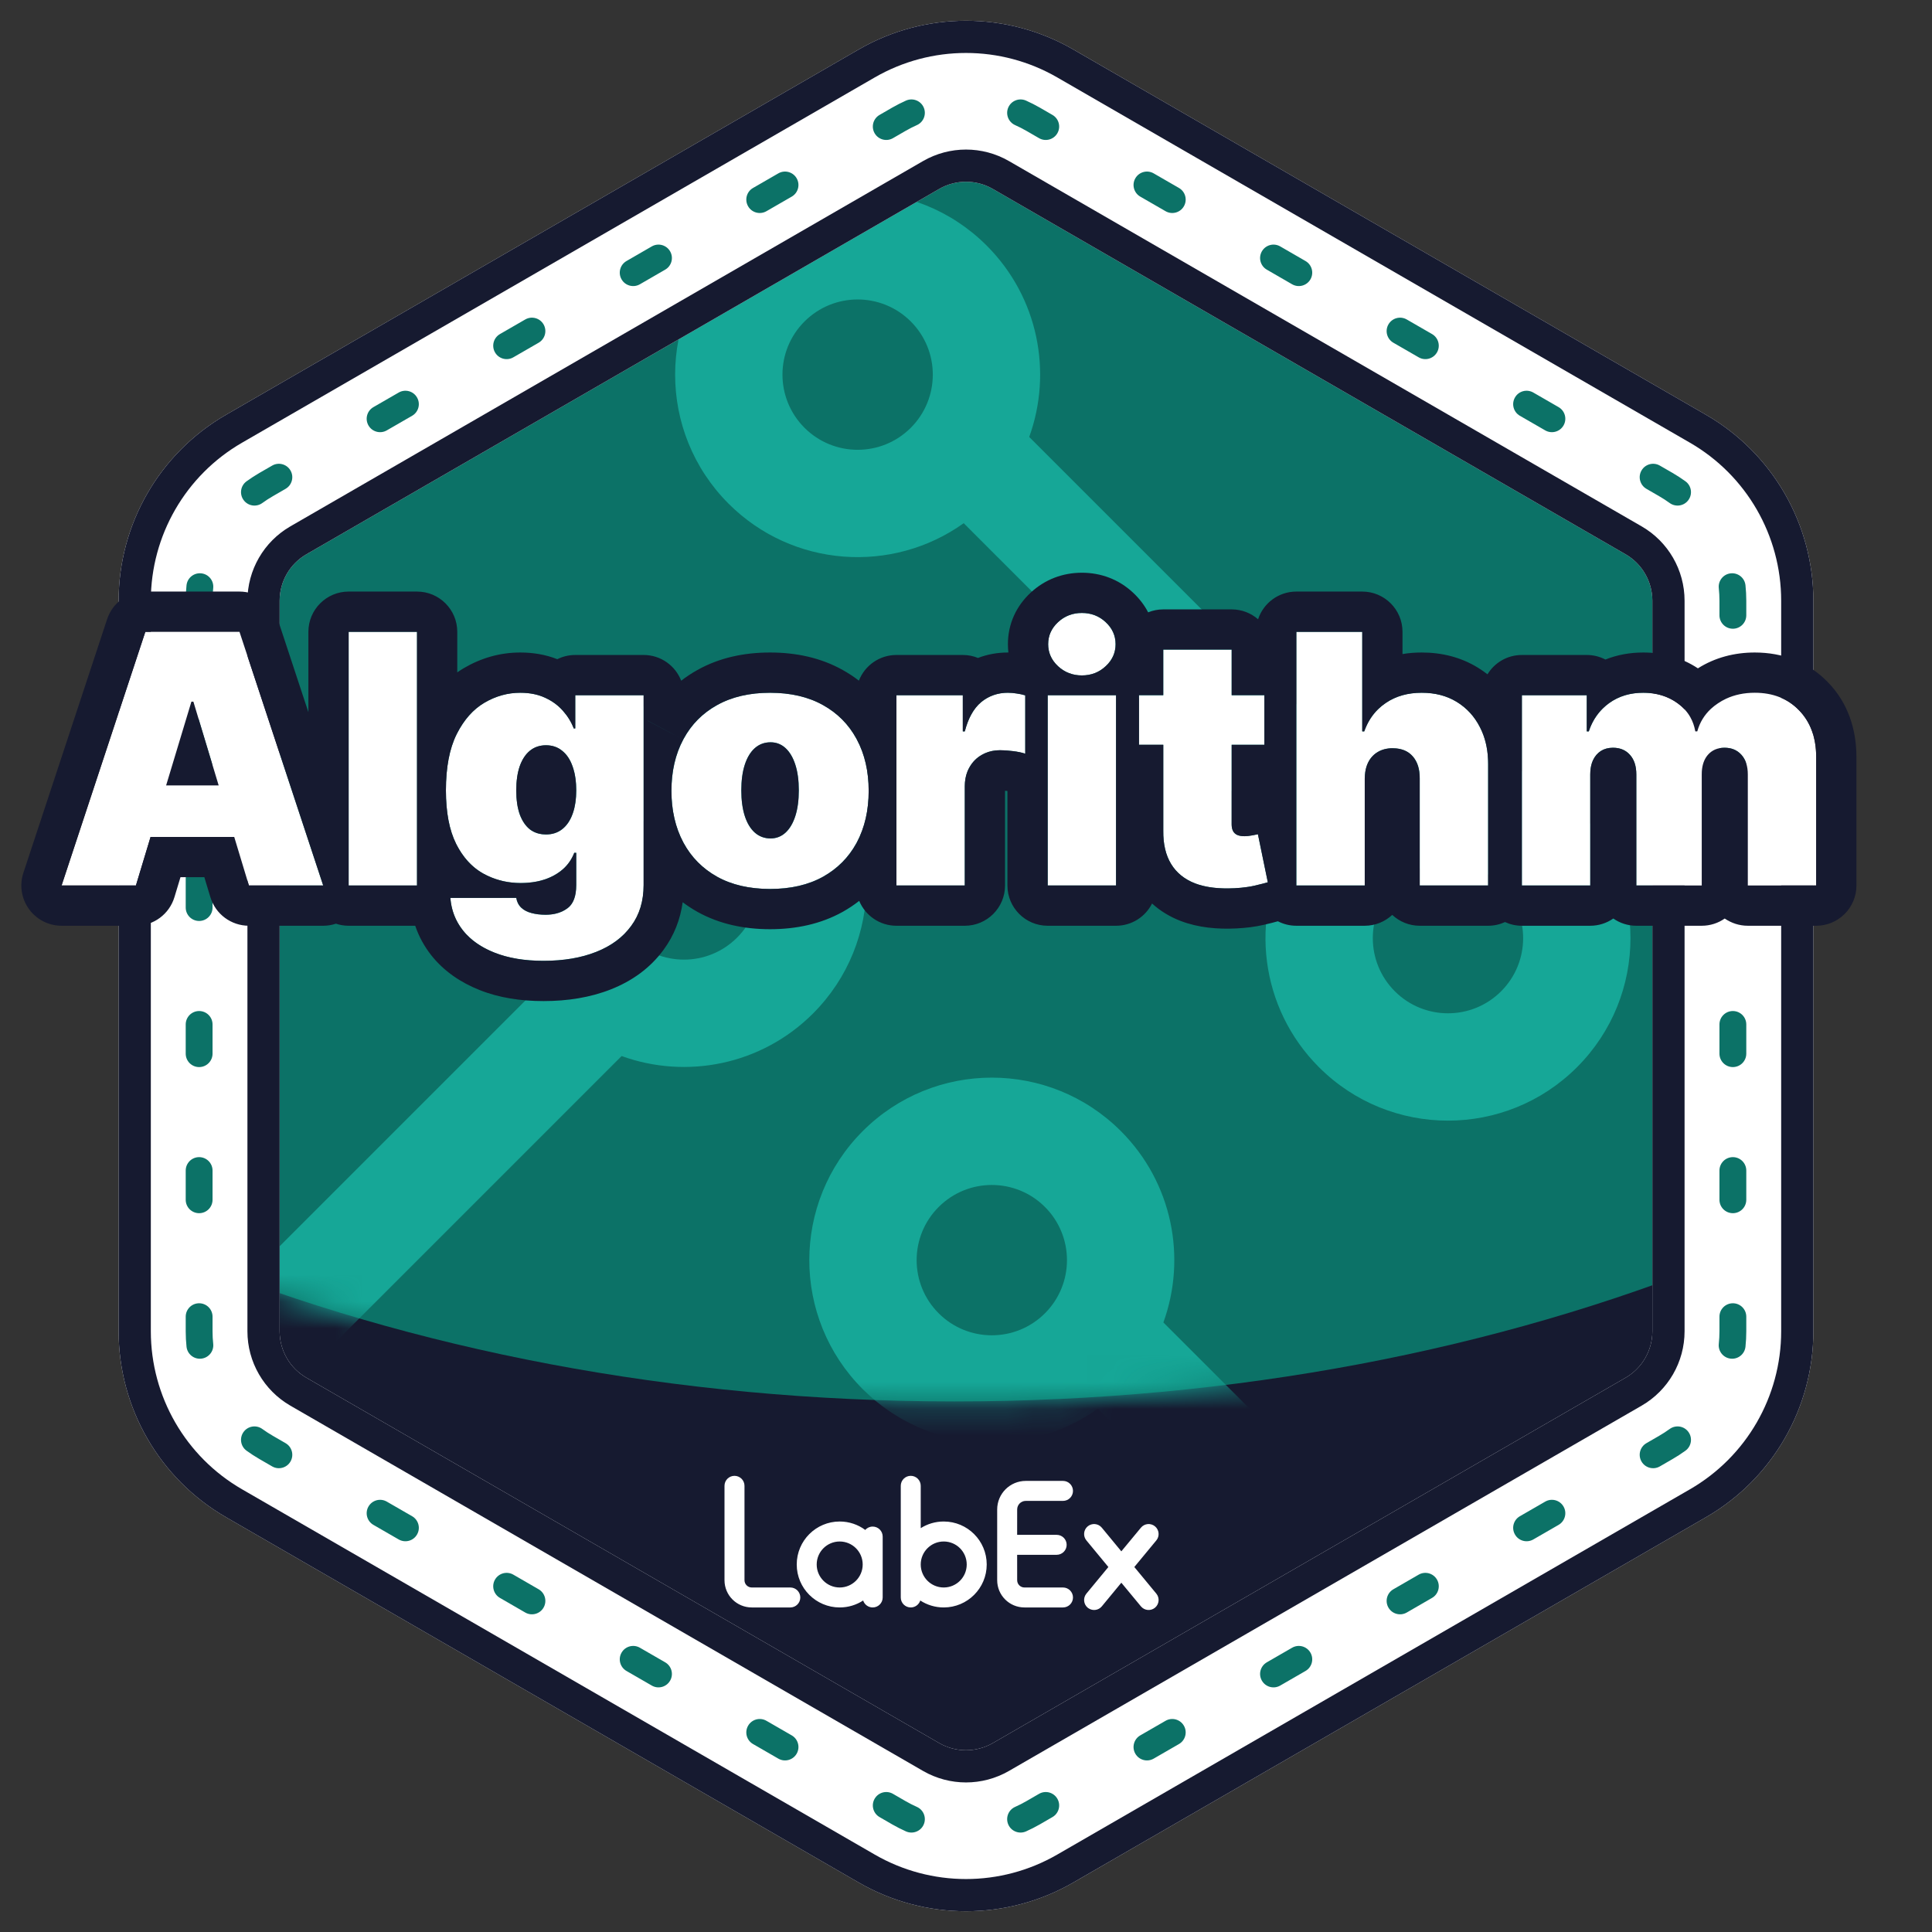
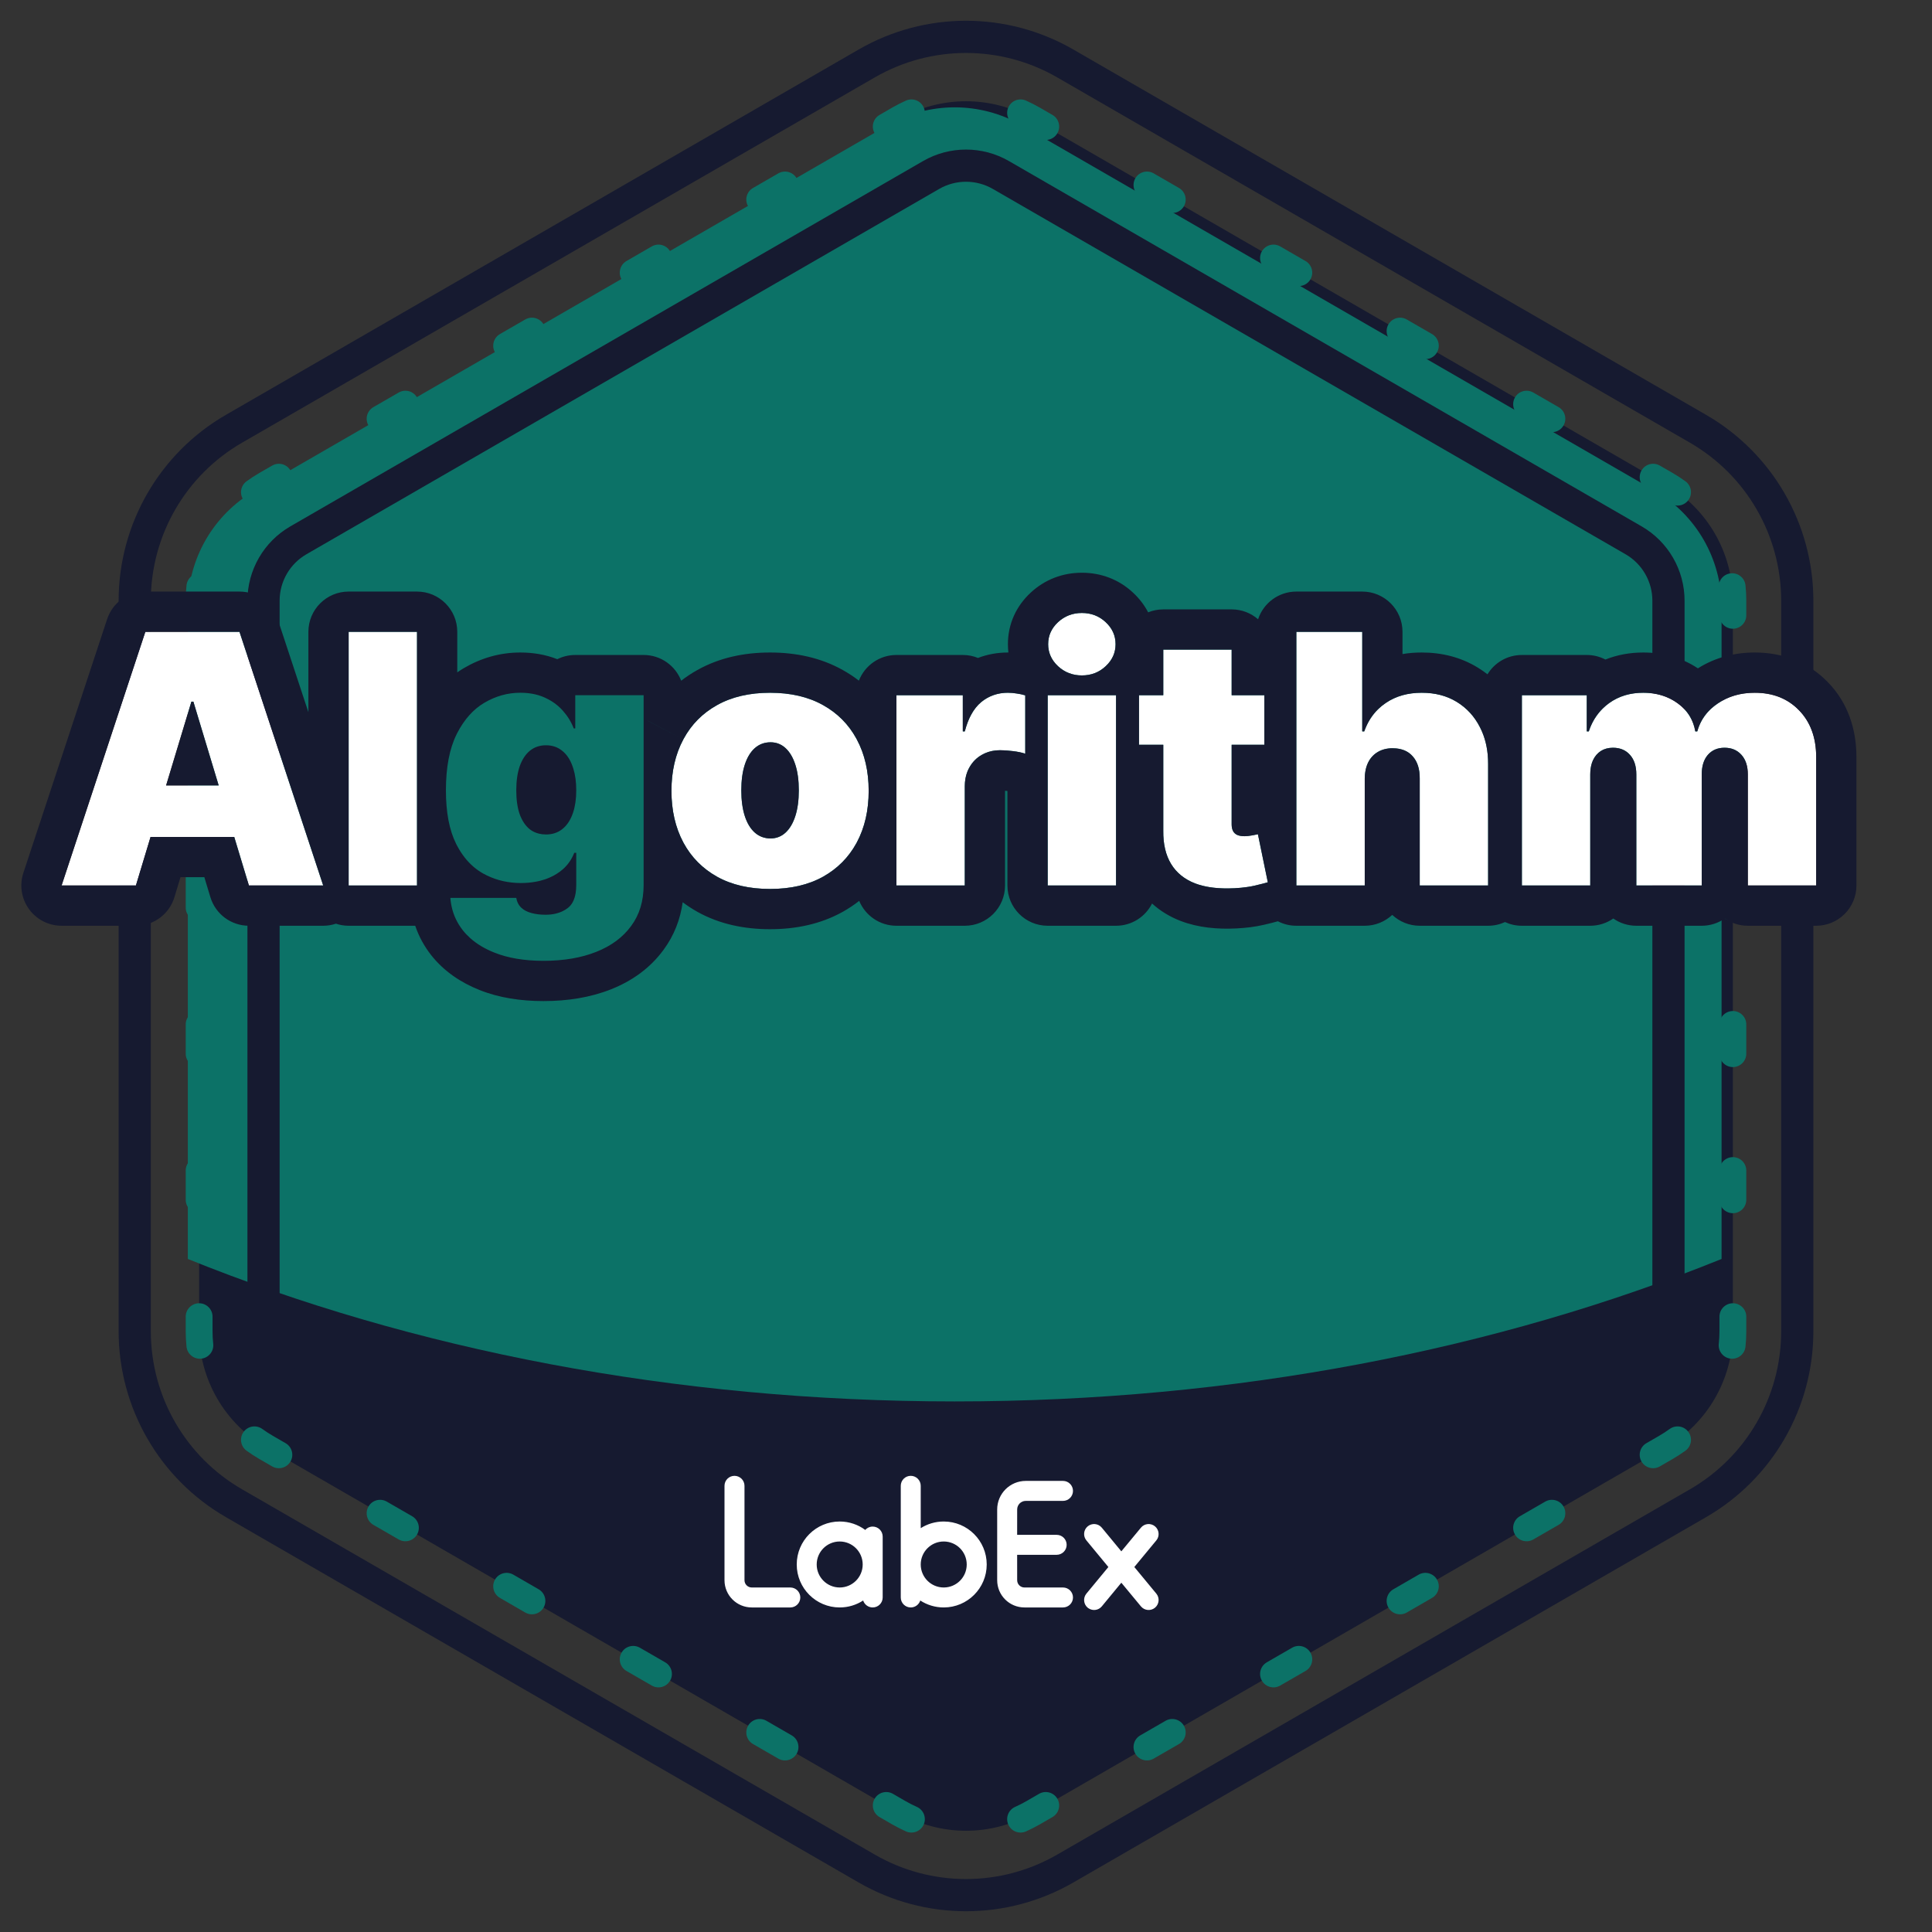
<svg xmlns="http://www.w3.org/2000/svg" width="72" height="72" viewBox="0 0 72 72" fill="none">
  <rect x="0" y="0" width="72" height="72" fill="#333333" stroke="none" />
  <path d="M33.5 4.443C35.047 3.55 36.953 3.55 38.5 4.443L62.079 18.057C63.626 18.95 64.579 20.6 64.579 22.387V49.613C64.579 51.4 63.626 53.05 62.079 53.943L38.5 67.557C36.953 68.45 35.047 68.45 33.5 67.557L9.921 53.943C8.374 53.05 7.421 51.4 7.421 49.613V22.387C7.421 20.6 8.374 18.95 9.921 18.057L33.5 4.443Z" fill="#161A30" />
  <path fill-rule="evenodd" clip-rule="evenodd" d="M7 46.918V22.613C7 20.827 7.953 19.176 9.5 18.283L33.079 4.67C34.626 3.777 36.532 3.777 38.079 4.67L61.658 18.283C63.205 19.176 64.158 20.827 64.158 22.613V46.918C55.829 50.286 46.045 52.227 35.579 52.227C25.112 52.227 15.329 50.286 7 46.918Z" fill="#0C7267" />
  <mask id="mask0_5222_45541" style="mask-type:alpha" maskUnits="userSpaceOnUse" x="7" y="4" width="58" height="49">
    <path fill-rule="evenodd" clip-rule="evenodd" d="M7 46.918V22.613C7 20.827 7.953 19.176 9.5 18.283L33.079 4.67C34.626 3.777 36.532 3.777 38.079 4.67L61.658 18.283C63.205 19.176 64.158 20.827 64.158 22.613V46.918C55.829 50.286 46.045 52.227 35.579 52.227C25.112 52.227 15.329 50.286 7 46.918Z" fill="#FF8642" />
  </mask>
  <g mask="url(#mask0_5222_45541)">
-     <path fill-rule="evenodd" clip-rule="evenodd" d="M35.914 19.498C33.257 21.399 29.539 21.157 27.152 18.771C24.496 16.115 24.496 11.809 27.152 9.152C29.809 6.496 34.115 6.496 36.771 9.152C38.699 11.081 39.228 13.879 38.356 16.284L50.939 28.867C53.483 27.605 56.652 28.034 58.771 30.152C61.427 32.809 61.427 37.115 58.771 39.771C56.115 42.427 51.809 42.427 49.153 39.771C46.944 37.562 46.572 34.213 48.036 31.62L35.914 19.498ZM29.981 15.942C31.075 17.036 32.849 17.036 33.943 15.942C35.036 14.848 35.036 13.075 33.943 11.981C32.849 10.887 31.075 10.887 29.981 11.981C28.887 13.075 28.887 14.848 29.981 15.942ZM9.047 53.476L23.166 39.356C25.571 40.227 28.369 39.699 30.298 37.771C32.954 35.115 32.954 30.808 30.298 28.152C27.642 25.496 23.335 25.496 20.679 28.152C18.293 30.539 18.051 34.257 19.952 36.914L6.218 50.647L9.047 53.476ZM23.508 30.981C22.414 32.075 22.414 33.849 23.508 34.942C24.602 36.036 26.375 36.036 27.469 34.942C28.563 33.849 28.563 32.075 27.469 30.981C26.375 29.887 24.602 29.887 23.508 30.981ZM32.153 51.771C34.539 54.157 38.257 54.4 40.914 52.498L46.866 58.45L49.694 55.622L43.356 49.284C44.228 46.879 43.699 44.081 41.771 42.152C39.115 39.496 34.809 39.496 32.153 42.152C29.496 44.809 29.496 49.115 32.153 51.771ZM38.943 48.942C37.849 50.036 36.075 50.036 34.981 48.942C33.887 47.849 33.887 46.075 34.981 44.981C36.075 43.887 37.849 43.887 38.943 44.981C40.036 46.075 40.036 47.849 38.943 48.942ZM55.943 36.942C54.849 38.036 53.075 38.036 51.981 36.942C50.887 35.849 50.887 34.075 51.981 32.981C53.075 31.887 54.849 31.887 55.943 32.981C57.036 34.075 57.036 35.849 55.943 36.942Z" fill="#16A797" />
-   </g>
-   <path fill-rule="evenodd" clip-rule="evenodd" d="M32 1.845C34.475 0.416 37.525 0.416 40 1.845L63.579 15.459C66.054 16.888 67.579 19.529 67.579 22.387V49.613C67.579 52.471 66.054 55.112 63.579 56.541L40 70.155C37.525 71.584 34.475 71.584 32 70.155L8.421 56.541C5.946 55.112 4.421 52.471 4.421 49.613V22.387C4.421 19.529 5.946 16.888 8.421 15.459L32 1.845ZM37 7.041C36.381 6.684 35.619 6.684 35 7.041L11.421 20.655C10.802 21.012 10.421 21.672 10.421 22.387V49.613C10.421 50.328 10.802 50.988 11.421 51.345L35 64.959C35.619 65.316 36.381 65.316 37 64.959L60.579 51.345C61.198 50.988 61.579 50.328 61.579 49.613V22.387C61.579 21.672 61.198 21.012 60.579 20.655L37 7.041Z" fill="white" />
+     </g>
  <path fill-rule="evenodd" clip-rule="evenodd" d="M39.4 2.885C37.296 1.67 34.704 1.67 32.6 2.885L9.021 16.498C6.917 17.712 5.621 19.957 5.621 22.387V49.613C5.621 52.043 6.917 54.288 9.021 55.502L32.6 69.115C34.704 70.33 37.296 70.33 39.4 69.115L62.979 55.502C65.083 54.288 66.379 52.043 66.379 49.613V22.387C66.379 19.957 65.083 17.712 62.979 16.498L39.4 2.885ZM34.4 6.002C35.39 5.431 36.61 5.431 37.6 6.002L61.179 19.616C62.169 20.187 62.779 21.244 62.779 22.387V49.613C62.779 50.757 62.169 51.813 61.179 52.385L37.6 65.998C36.61 66.569 35.39 66.569 34.4 65.998L10.821 52.385C9.831 51.813 9.221 50.757 9.221 49.613V22.387C9.221 21.244 9.831 20.187 10.821 19.616L34.4 6.002ZM40 1.845C37.525 0.416 34.475 0.416 32 1.845L8.421 15.459C5.946 16.888 4.421 19.529 4.421 22.387V49.613C4.421 52.471 5.946 55.112 8.421 56.541L32 70.155C34.475 71.584 37.525 71.584 40 70.155L63.579 56.541C66.054 55.112 67.579 52.471 67.579 49.613V22.387C67.579 19.529 66.054 16.888 63.579 15.459L40 1.845ZM35 7.041C35.619 6.684 36.381 6.684 37 7.041L60.579 20.655C61.198 21.012 61.579 21.672 61.579 22.387V49.613C61.579 50.328 61.198 50.988 60.579 51.345L37 64.959C36.381 65.316 35.619 65.316 35 64.959L11.421 51.345C10.802 50.988 10.421 50.328 10.421 49.613V22.387C10.421 21.672 10.802 21.012 11.421 20.655L35 7.041Z" fill="#161A30" />
  <path fill-rule="evenodd" clip-rule="evenodd" d="M37.577 4.002C37.689 3.75 37.985 3.637 38.237 3.749C38.411 3.827 38.583 3.914 38.75 4.01L39.222 4.283C39.461 4.421 39.543 4.726 39.405 4.966C39.267 5.205 38.961 5.287 38.722 5.149L38.25 4.876C38.113 4.797 37.973 4.726 37.83 4.662C37.578 4.55 37.465 4.254 37.577 4.002ZM34.423 4.002C34.535 4.254 34.422 4.55 34.17 4.662C34.027 4.726 33.887 4.797 33.75 4.876L33.278 5.149C33.039 5.287 32.733 5.205 32.595 4.966C32.457 4.726 32.539 4.421 32.778 4.283L33.25 4.01C33.417 3.914 33.589 3.827 33.763 3.749C34.015 3.637 34.311 3.75 34.423 4.002ZM42.311 6.644C42.449 6.405 42.755 6.323 42.994 6.461L43.937 7.005C44.176 7.143 44.258 7.449 44.12 7.688C43.982 7.927 43.676 8.009 43.437 7.871L42.494 7.327C42.255 7.189 42.173 6.883 42.311 6.644ZM29.689 6.644C29.827 6.883 29.745 7.189 29.506 7.327L28.563 7.871C28.323 8.009 28.018 7.927 27.88 7.688C27.742 7.449 27.823 7.143 28.063 7.005L29.006 6.461C29.245 6.323 29.551 6.405 29.689 6.644ZM24.973 9.366C25.111 9.605 25.029 9.911 24.79 10.049L23.847 10.594C23.608 10.732 23.302 10.65 23.164 10.411C23.026 10.172 23.108 9.866 23.347 9.728L24.29 9.183C24.529 9.045 24.835 9.127 24.973 9.366ZM47.027 9.366C47.165 9.127 47.471 9.045 47.71 9.183L48.653 9.728C48.892 9.866 48.974 10.172 48.836 10.411C48.698 10.65 48.392 10.732 48.153 10.594L47.21 10.049C46.971 9.911 46.889 9.605 47.027 9.366ZM20.257 12.089C20.395 12.328 20.313 12.634 20.074 12.772L19.131 13.316C18.892 13.455 18.586 13.373 18.448 13.133C18.31 12.894 18.392 12.589 18.631 12.45L19.574 11.906C19.813 11.768 20.119 11.85 20.257 12.089ZM51.743 12.089C51.881 11.85 52.187 11.768 52.426 11.906L53.369 12.45C53.608 12.589 53.69 12.894 53.552 13.133C53.414 13.373 53.108 13.455 52.869 13.316L51.926 12.772C51.687 12.634 51.605 12.328 51.743 12.089ZM15.541 14.812C15.68 15.051 15.598 15.357 15.358 15.495L14.415 16.039C14.176 16.177 13.87 16.095 13.732 15.856C13.594 15.617 13.676 15.311 13.915 15.173L14.858 14.629C15.098 14.491 15.403 14.572 15.541 14.812ZM56.459 14.812C56.596 14.572 56.902 14.491 57.142 14.629L58.085 15.173C58.324 15.311 58.406 15.617 58.268 15.856C58.13 16.095 57.824 16.177 57.585 16.039L56.642 15.495C56.402 15.357 56.32 15.051 56.459 14.812ZM10.826 17.534C10.964 17.773 10.882 18.079 10.643 18.217L10.171 18.49C10.034 18.569 9.902 18.654 9.776 18.746C9.553 18.908 9.24 18.859 9.078 18.635C8.915 18.412 8.965 18.099 9.188 17.937C9.343 17.825 9.504 17.72 9.671 17.623L10.143 17.351C10.382 17.213 10.688 17.295 10.826 17.534ZM61.174 17.534C61.312 17.295 61.618 17.213 61.857 17.351L62.329 17.623C62.496 17.72 62.657 17.825 62.812 17.937C63.035 18.099 63.085 18.412 62.922 18.635C62.76 18.859 62.447 18.908 62.224 18.746C62.098 18.654 61.966 18.569 61.829 18.49L61.357 18.217C61.118 18.079 61.036 17.773 61.174 17.534ZM7.501 21.367C7.775 21.395 7.975 21.642 7.946 21.916C7.929 22.071 7.921 22.228 7.921 22.387V22.931C7.921 23.207 7.697 23.431 7.421 23.431C7.145 23.431 6.921 23.207 6.921 22.931V22.387C6.921 22.193 6.931 22.002 6.951 21.812C6.98 21.537 7.226 21.338 7.501 21.367ZM64.499 21.367C64.774 21.338 65.02 21.537 65.049 21.812C65.069 22.002 65.079 22.193 65.079 22.387V22.931C65.079 23.207 64.855 23.431 64.579 23.431C64.303 23.431 64.079 23.207 64.079 22.931V22.387C64.079 22.228 64.07 22.071 64.054 21.916C64.025 21.642 64.225 21.395 64.499 21.367ZM64.579 26.788C64.855 26.788 65.079 27.011 65.079 27.288V28.377C65.079 28.653 64.855 28.877 64.579 28.877C64.303 28.877 64.079 28.653 64.079 28.377V27.288C64.079 27.011 64.303 26.788 64.579 26.788ZM7.421 26.788C7.697 26.788 7.921 27.011 7.921 27.288V28.377C7.921 28.653 7.697 28.877 7.421 28.877C7.145 28.877 6.921 28.653 6.921 28.377V27.288C6.921 27.011 7.145 26.788 7.421 26.788ZM7.421 32.233C7.697 32.233 7.921 32.457 7.921 32.733V33.822C7.921 34.098 7.697 34.322 7.421 34.322C7.145 34.322 6.921 34.098 6.921 33.822V32.733C6.921 32.457 7.145 32.233 7.421 32.233ZM64.579 32.233C64.855 32.233 65.079 32.457 65.079 32.733V33.822C65.079 34.098 64.855 34.322 64.579 34.322C64.303 34.322 64.079 34.098 64.079 33.822V32.733C64.079 32.457 64.303 32.233 64.579 32.233ZM7.421 37.678C7.697 37.678 7.921 37.902 7.921 38.178V39.267C7.921 39.543 7.697 39.767 7.421 39.767C7.145 39.767 6.921 39.543 6.921 39.267V38.178C6.921 37.902 7.145 37.678 7.421 37.678ZM64.579 37.678C64.855 37.678 65.079 37.902 65.079 38.178V39.267C65.079 39.543 64.855 39.767 64.579 39.767C64.303 39.767 64.079 39.543 64.079 39.267V38.178C64.079 37.902 64.303 37.678 64.579 37.678ZM7.421 43.123C7.697 43.123 7.921 43.347 7.921 43.623V44.712C7.921 44.989 7.697 45.212 7.421 45.212C7.145 45.212 6.921 44.989 6.921 44.712V43.623C6.921 43.347 7.145 43.123 7.421 43.123ZM64.579 43.123C64.855 43.123 65.079 43.347 65.079 43.623V44.712C65.079 44.989 64.855 45.212 64.579 45.212C64.303 45.212 64.079 44.989 64.079 44.712V43.623C64.079 43.347 64.303 43.123 64.579 43.123ZM7.421 48.569C7.697 48.569 7.921 48.792 7.921 49.069V49.613C7.921 49.771 7.929 49.928 7.946 50.084C7.975 50.358 7.775 50.604 7.501 50.633C7.226 50.662 6.98 50.463 6.951 50.188C6.931 49.998 6.921 49.806 6.921 49.613V49.069C6.921 48.792 7.145 48.569 7.421 48.569ZM64.579 48.569C64.855 48.569 65.079 48.792 65.079 49.069V49.613C65.079 49.806 65.069 49.998 65.049 50.188C65.02 50.463 64.774 50.662 64.499 50.633C64.225 50.604 64.025 50.358 64.054 50.084C64.07 49.928 64.079 49.771 64.079 49.613V49.069C64.079 48.792 64.303 48.569 64.579 48.569ZM9.078 53.364C9.24 53.141 9.553 53.092 9.776 53.254C9.902 53.346 10.034 53.431 10.171 53.51L10.643 53.783C10.882 53.921 10.964 54.226 10.826 54.466C10.688 54.705 10.382 54.787 10.143 54.649L9.671 54.376C9.504 54.28 9.343 54.175 9.188 54.063C8.965 53.901 8.915 53.588 9.078 53.364ZM62.922 53.364C63.085 53.588 63.035 53.901 62.812 54.063C62.657 54.175 62.496 54.28 62.329 54.376L61.857 54.649C61.618 54.787 61.312 54.705 61.174 54.466C61.036 54.226 61.118 53.921 61.357 53.783L61.829 53.51C61.966 53.431 62.098 53.346 62.224 53.254C62.447 53.092 62.76 53.141 62.922 53.364ZM13.732 56.144C13.87 55.904 14.176 55.823 14.415 55.961L15.358 56.505C15.598 56.643 15.68 56.949 15.541 57.188C15.403 57.427 15.098 57.509 14.858 57.371L13.915 56.827C13.676 56.689 13.594 56.383 13.732 56.144ZM58.268 56.144C58.406 56.383 58.324 56.689 58.085 56.827L57.142 57.371C56.902 57.509 56.596 57.427 56.459 57.188C56.32 56.949 56.402 56.643 56.642 56.505L57.585 55.961C57.824 55.823 58.13 55.904 58.268 56.144ZM18.448 58.866C18.586 58.627 18.892 58.545 19.131 58.683L20.074 59.228C20.313 59.366 20.395 59.672 20.257 59.911C20.119 60.15 19.813 60.232 19.574 60.094L18.631 59.549C18.392 59.411 18.31 59.105 18.448 58.866ZM53.552 58.866C53.69 59.105 53.608 59.411 53.369 59.549L52.426 60.094C52.187 60.232 51.881 60.15 51.743 59.911C51.605 59.672 51.687 59.366 51.926 59.228L52.869 58.683C53.108 58.545 53.414 58.627 53.552 58.866ZM23.164 61.589C23.302 61.35 23.608 61.268 23.847 61.406L24.79 61.95C25.029 62.089 25.111 62.394 24.973 62.633C24.835 62.873 24.529 62.955 24.29 62.816L23.347 62.272C23.108 62.134 23.026 61.828 23.164 61.589ZM48.836 61.589C48.974 61.828 48.892 62.134 48.653 62.272L47.71 62.816C47.471 62.955 47.165 62.873 47.027 62.633C46.889 62.394 46.971 62.089 47.21 61.95L48.153 61.406C48.392 61.268 48.698 61.35 48.836 61.589ZM27.88 64.312C28.018 64.073 28.323 63.991 28.563 64.129L29.506 64.673C29.745 64.811 29.827 65.117 29.689 65.356C29.551 65.595 29.245 65.677 29.006 65.539L28.063 64.995C27.823 64.857 27.742 64.551 27.88 64.312ZM44.12 64.312C44.258 64.551 44.176 64.857 43.937 64.995L42.994 65.539C42.755 65.677 42.449 65.595 42.311 65.356C42.173 65.117 42.255 64.811 42.494 64.673L43.437 64.129C43.676 63.991 43.982 64.073 44.12 64.312ZM32.595 67.034C32.733 66.795 33.039 66.713 33.278 66.851L33.75 67.124C33.887 67.203 34.027 67.274 34.17 67.338C34.422 67.45 34.535 67.745 34.423 67.998C34.311 68.25 34.015 68.363 33.763 68.251C33.589 68.173 33.417 68.086 33.25 67.99L32.778 67.717C32.539 67.579 32.457 67.273 32.595 67.034ZM39.405 67.034C39.543 67.273 39.461 67.579 39.222 67.717L38.75 67.99C38.583 68.086 38.411 68.173 38.237 68.251C37.985 68.363 37.689 68.25 37.577 67.998C37.465 67.745 37.578 67.45 37.83 67.338C37.973 67.274 38.113 67.203 38.25 67.124L38.722 66.851C38.961 66.713 39.267 66.795 39.405 67.034Z" fill="#0C7267" />
  <path d="M27.372 55C27.578 55 27.745 55.167 27.745 55.372V58.89C27.745 59.039 27.866 59.161 28.016 59.161H29.453C29.658 59.161 29.825 59.328 29.825 59.533C29.825 59.739 29.658 59.905 29.453 59.905H28.016C27.455 59.905 27 59.451 27 58.89V55.372C27 55.167 27.167 55 27.372 55ZM31.293 56.702C31.65 56.702 31.979 56.819 32.245 57.016C32.313 56.939 32.412 56.891 32.523 56.891C32.728 56.891 32.895 57.058 32.895 57.264V59.533C32.895 59.739 32.728 59.905 32.523 59.905C32.356 59.905 32.215 59.796 32.167 59.646C31.916 59.81 31.616 59.905 31.293 59.905C30.409 59.905 29.692 59.188 29.692 58.304C29.692 57.419 30.409 56.702 31.293 56.702ZM31.293 57.447C30.82 57.447 30.436 57.831 30.436 58.304C30.436 58.777 30.82 59.161 31.293 59.161C31.766 59.161 32.15 58.777 32.15 58.304C32.15 57.831 31.766 57.447 31.293 57.447ZM33.941 55C34.147 55 34.313 55.167 34.313 55.372L34.313 56.95C34.561 56.793 34.855 56.702 35.17 56.702C36.055 56.702 36.772 57.419 36.772 58.304C36.772 59.188 36.055 59.905 35.17 59.905C34.847 59.905 34.547 59.81 34.296 59.646C34.248 59.796 34.107 59.905 33.941 59.905C33.735 59.905 33.569 59.739 33.569 59.533V55.372C33.569 55.167 33.735 55 33.941 55ZM35.17 57.447C34.697 57.447 34.313 57.831 34.313 58.304C34.313 58.777 34.697 59.161 35.17 59.161C35.644 59.161 36.027 58.777 36.027 58.304C36.027 57.831 35.644 57.447 35.17 57.447ZM39.615 55.189C39.82 55.189 39.987 55.356 39.987 55.562C39.987 55.767 39.82 55.934 39.615 55.934H38.227C38.05 55.934 37.907 56.077 37.907 56.254L37.906 57.199L39.378 57.199C39.584 57.199 39.751 57.365 39.751 57.571C39.751 57.777 39.584 57.943 39.378 57.943L37.906 57.943L37.907 58.89C37.907 59.039 38.028 59.161 38.178 59.161H39.615C39.82 59.161 39.987 59.328 39.987 59.533C39.987 59.739 39.82 59.905 39.615 59.905H38.178C37.617 59.905 37.162 59.451 37.162 58.89V56.254C37.162 55.666 37.639 55.189 38.227 55.189H39.615ZM42.519 56.932C42.65 56.773 42.884 56.751 43.043 56.882C43.201 57.013 43.224 57.248 43.093 57.406L42.273 58.398L43.093 59.39C43.224 59.549 43.201 59.784 43.043 59.915C42.884 60.046 42.65 60.023 42.519 59.865L41.789 58.983L41.061 59.865C40.938 60.014 40.724 60.042 40.567 59.937L40.536 59.915C40.378 59.784 40.356 59.549 40.487 59.39L41.306 58.398L40.487 57.406C40.356 57.248 40.378 57.013 40.536 56.882C40.695 56.751 40.93 56.773 41.061 56.932L41.789 57.814L42.519 56.932Z" fill="white" />
  <path d="M5.065 33H2.295L5.416 23.546H8.925L12.045 33H9.276L7.207 26.149H7.133L5.065 33ZM4.548 29.27H9.756V31.19H4.548V29.27Z" fill="white" />
  <path d="M15.541 23.546V33H12.993V23.546H15.541Z" fill="white" />
-   <path d="M20.256 35.807C19.545 35.807 18.936 35.705 18.428 35.502C17.923 35.302 17.531 35.025 17.25 34.671C16.974 34.32 16.818 33.917 16.784 33.462H19.24C19.265 33.612 19.326 33.734 19.425 33.826C19.523 33.919 19.649 33.985 19.803 34.025C19.96 34.068 20.136 34.09 20.33 34.09C20.659 34.09 20.931 34.01 21.147 33.849C21.365 33.689 21.475 33.4 21.475 32.981V31.781H21.401C21.308 32.021 21.167 32.226 20.976 32.395C20.785 32.561 20.556 32.689 20.288 32.778C20.02 32.865 19.727 32.908 19.406 32.908C18.902 32.908 18.437 32.791 18.012 32.557C17.591 32.323 17.252 31.952 16.997 31.444C16.744 30.936 16.618 30.273 16.618 29.454C16.618 28.599 16.75 27.903 17.015 27.368C17.283 26.832 17.628 26.44 18.049 26.191C18.474 25.941 18.92 25.817 19.388 25.817C19.739 25.817 20.047 25.878 20.311 26.001C20.576 26.121 20.797 26.283 20.976 26.486C21.154 26.686 21.29 26.906 21.382 27.146H21.438V25.909H23.986V32.981C23.986 33.582 23.831 34.091 23.52 34.51C23.212 34.931 22.778 35.253 22.218 35.474C21.658 35.696 21.004 35.807 20.256 35.807ZM20.348 31.098C20.582 31.098 20.782 31.033 20.948 30.904C21.118 30.772 21.247 30.584 21.336 30.341C21.428 30.095 21.475 29.799 21.475 29.454C21.475 29.104 21.428 28.804 21.336 28.554C21.247 28.302 21.118 28.11 20.948 27.977C20.782 27.842 20.582 27.774 20.348 27.774C20.114 27.774 19.914 27.842 19.748 27.977C19.585 28.11 19.459 28.302 19.369 28.554C19.283 28.804 19.24 29.104 19.24 29.454C19.24 29.805 19.283 30.104 19.369 30.35C19.459 30.593 19.585 30.779 19.748 30.909C19.914 31.035 20.114 31.098 20.348 31.098Z" fill="white" />
  <path d="M28.698 33.129C27.929 33.129 27.27 32.977 26.722 32.672C26.174 32.364 25.754 31.937 25.462 31.389C25.17 30.838 25.023 30.199 25.023 29.473C25.023 28.747 25.17 28.11 25.462 27.562C25.754 27.011 26.174 26.583 26.722 26.278C27.27 25.971 27.929 25.817 28.698 25.817C29.468 25.817 30.126 25.971 30.674 26.278C31.222 26.583 31.642 27.011 31.934 27.562C32.227 28.11 32.373 28.747 32.373 29.473C32.373 30.199 32.227 30.838 31.934 31.389C31.642 31.937 31.222 32.364 30.674 32.672C30.126 32.977 29.468 33.129 28.698 33.129ZM28.717 31.246C28.932 31.246 29.118 31.173 29.275 31.029C29.432 30.884 29.554 30.678 29.64 30.41C29.726 30.142 29.769 29.824 29.769 29.454C29.769 29.082 29.726 28.764 29.64 28.499C29.554 28.231 29.432 28.025 29.275 27.88C29.118 27.736 28.932 27.663 28.717 27.663C28.489 27.663 28.294 27.736 28.13 27.88C27.967 28.025 27.843 28.231 27.756 28.499C27.67 28.764 27.627 29.082 27.627 29.454C27.627 29.824 27.67 30.142 27.756 30.41C27.843 30.678 27.967 30.884 28.13 31.029C28.294 31.173 28.489 31.246 28.717 31.246Z" fill="white" />
  <path d="M33.407 33V25.909H35.881V27.257H35.955C36.085 26.759 36.289 26.394 36.569 26.163C36.852 25.932 37.183 25.817 37.562 25.817C37.673 25.817 37.782 25.826 37.89 25.845C38 25.86 38.107 25.883 38.208 25.914V28.088C38.082 28.045 37.926 28.013 37.742 27.991C37.557 27.97 37.399 27.959 37.266 27.959C37.017 27.959 36.792 28.016 36.592 28.13C36.395 28.24 36.24 28.397 36.126 28.601C36.012 28.8 35.955 29.036 35.955 29.307V33H33.407Z" fill="white" />
  <path d="M39.044 33V25.909H41.592V33H39.044ZM40.318 25.171C39.973 25.171 39.678 25.057 39.431 24.829C39.185 24.601 39.062 24.327 39.062 24.007C39.062 23.687 39.185 23.413 39.431 23.185C39.678 22.958 39.973 22.844 40.318 22.844C40.666 22.844 40.961 22.958 41.204 23.185C41.45 23.413 41.574 23.687 41.574 24.007C41.574 24.327 41.45 24.601 41.204 24.829C40.961 25.057 40.666 25.171 40.318 25.171Z" fill="white" />
  <path d="M47.119 25.909V27.756H42.447V25.909H47.119ZM43.352 24.21H45.9V30.72C45.9 30.818 45.917 30.901 45.951 30.969C45.985 31.033 46.037 31.083 46.108 31.116C46.179 31.147 46.27 31.163 46.38 31.163C46.457 31.163 46.547 31.153 46.648 31.135C46.753 31.116 46.83 31.101 46.879 31.089L47.248 32.88C47.135 32.914 46.971 32.955 46.759 33.005C46.55 33.054 46.3 33.086 46.011 33.102C45.426 33.132 44.935 33.072 44.538 32.922C44.142 32.768 43.843 32.526 43.643 32.197C43.443 31.867 43.346 31.455 43.352 30.959V24.21Z" fill="white" />
  <path d="M50.86 29.011V33H48.311V23.546H50.767V27.257H50.841C51.001 26.805 51.267 26.452 51.64 26.2C52.012 25.945 52.46 25.817 52.983 25.817C53.485 25.817 53.92 25.931 54.29 26.158C54.662 26.386 54.95 26.7 55.153 27.1C55.359 27.5 55.461 27.959 55.458 28.476V33H52.909V29.011C52.912 28.66 52.825 28.385 52.646 28.185C52.471 27.985 52.22 27.885 51.894 27.885C51.688 27.885 51.506 27.931 51.349 28.023C51.195 28.113 51.075 28.242 50.989 28.411C50.906 28.577 50.863 28.777 50.86 29.011Z" fill="white" />
  <path d="M56.716 33V25.909H59.135V27.257H59.209C59.356 26.814 59.609 26.463 59.966 26.204C60.323 25.946 60.747 25.817 61.24 25.817C61.738 25.817 62.168 25.949 62.528 26.214C62.888 26.475 63.105 26.823 63.179 27.257H63.252C63.373 26.823 63.628 26.475 64.019 26.214C64.41 25.949 64.868 25.817 65.395 25.817C66.075 25.817 66.626 26.035 67.047 26.472C67.472 26.909 67.684 27.491 67.684 28.217V33H65.136V28.864C65.136 28.553 65.058 28.31 64.901 28.134C64.744 27.956 64.533 27.866 64.268 27.866C64.007 27.866 63.799 27.956 63.645 28.134C63.494 28.31 63.419 28.553 63.419 28.864V33H60.981V28.864C60.981 28.553 60.903 28.31 60.746 28.134C60.589 27.956 60.378 27.866 60.113 27.866C59.938 27.866 59.787 27.907 59.661 27.986C59.535 28.067 59.436 28.182 59.365 28.333C59.298 28.48 59.264 28.657 59.264 28.864V33H56.716Z" fill="white" />
  <path fill-rule="evenodd" clip-rule="evenodd" d="M6.501 33.434C6.31 34.067 5.727 34.5 5.065 34.5H2.295C1.814 34.5 1.362 34.269 1.08 33.879C0.798 33.489 0.72 32.987 0.871 32.53L3.992 23.075C4.195 22.461 4.769 22.046 5.416 22.046H8.925C9.572 22.046 10.146 22.461 10.349 23.075L11.493 26.541V23.546C11.493 22.717 12.165 22.046 12.993 22.046H15.541C16.37 22.046 17.041 22.717 17.041 23.546V25.057C17.12 25.002 17.202 24.949 17.286 24.899L17.29 24.897C17.932 24.52 18.639 24.317 19.388 24.317C19.853 24.317 20.322 24.389 20.769 24.566C20.97 24.466 21.197 24.409 21.438 24.409H23.986C24.624 24.409 25.169 24.807 25.386 25.368C25.574 25.222 25.776 25.088 25.991 24.969C26.807 24.511 27.73 24.317 28.698 24.317C29.666 24.317 30.589 24.511 31.406 24.969C31.619 25.088 31.82 25.22 32.008 25.366C32.226 24.806 32.77 24.409 33.407 24.409H35.881C36.082 24.409 36.273 24.448 36.447 24.52C36.799 24.384 37.174 24.317 37.562 24.317C37.568 24.317 37.574 24.317 37.58 24.317C37.568 24.215 37.562 24.112 37.562 24.007C37.562 23.247 37.876 22.581 38.413 22.084L39.431 23.185C39.185 23.413 39.062 23.687 39.062 24.007C39.062 24.15 39.087 24.284 39.136 24.409C39.197 24.563 39.295 24.703 39.431 24.829C39.678 25.057 39.973 25.171 40.318 25.171C40.666 25.171 40.961 25.057 41.204 24.829C41.34 24.703 41.439 24.563 41.5 24.409C41.549 24.284 41.574 24.15 41.574 24.007C41.574 23.687 41.45 23.413 41.204 23.185C40.961 22.958 40.666 22.844 40.318 22.844C39.973 22.844 39.678 22.958 39.431 23.185L38.413 22.084C38.945 21.592 39.607 21.344 40.318 21.344C41.026 21.344 41.692 21.589 42.226 22.087C42.457 22.302 42.647 22.548 42.788 22.82C42.962 22.749 43.153 22.71 43.352 22.71H45.9C46.277 22.71 46.622 22.849 46.885 23.079C47.081 22.479 47.646 22.046 48.311 22.046H50.767C51.596 22.046 52.267 22.717 52.267 23.546V24.375C52.502 24.335 52.742 24.317 52.983 24.317C53.718 24.317 54.434 24.486 55.074 24.88C55.2 24.957 55.32 25.04 55.434 25.129C55.697 24.697 56.173 24.409 56.716 24.409H59.135C59.385 24.409 59.621 24.471 59.829 24.579C60.276 24.4 60.752 24.317 61.24 24.317C61.964 24.317 62.662 24.5 63.276 24.907C63.919 24.501 64.643 24.317 65.395 24.317C66.427 24.317 67.386 24.664 68.125 25.429C68.871 26.198 69.184 27.181 69.184 28.217V33C69.184 33.828 68.513 34.5 67.684 34.5H65.136C64.817 34.5 64.521 34.4 64.277 34.23C64.034 34.4 63.738 34.5 63.419 34.5H60.981C60.662 34.5 60.366 34.4 60.123 34.23C59.879 34.4 59.583 34.5 59.264 34.5H56.716C56.491 34.5 56.278 34.451 56.087 34.362C55.895 34.451 55.682 34.5 55.458 34.5H52.909C52.513 34.5 52.153 34.346 51.885 34.095C51.616 34.346 51.256 34.5 50.86 34.5H48.311C48.063 34.5 47.829 34.44 47.623 34.333C47.475 34.375 47.297 34.42 47.1 34.465C46.781 34.54 46.44 34.581 46.091 34.599C45.372 34.637 44.657 34.571 44.006 34.324L43.996 34.32C43.603 34.168 43.243 33.953 42.934 33.671C42.687 34.163 42.179 34.5 41.592 34.5H39.044C38.215 34.5 37.544 33.828 37.544 33V29.478C37.512 29.475 37.482 29.472 37.455 29.469V33C37.455 33.828 36.784 34.5 35.955 34.5H33.407C32.782 34.5 32.246 34.117 32.02 33.573C31.829 33.723 31.625 33.858 31.409 33.98L31.403 33.983C30.587 34.437 29.665 34.629 28.698 34.629C27.731 34.629 26.809 34.437 25.993 33.983L25.988 33.98C25.796 33.872 25.614 33.753 25.442 33.624C25.353 34.26 25.124 34.863 24.727 35.399C24.228 36.081 23.55 36.56 22.77 36.869C21.997 37.175 21.148 37.307 20.256 37.307C19.41 37.307 18.602 37.187 17.873 36.896C17.174 36.618 16.548 36.2 16.074 35.602L16.073 35.601C15.807 35.263 15.607 34.894 15.474 34.5H12.993C12.827 34.5 12.668 34.473 12.519 34.423C12.368 34.474 12.208 34.5 12.045 34.5H9.276C8.614 34.5 8.031 34.067 7.84 33.434L7.615 32.69H6.726L6.501 33.434ZM8.729 31.19L9.276 33H12.045L8.925 23.546H5.416L2.295 33H5.065L5.612 31.19H8.729ZM6.191 29.27H8.149L7.207 26.149H7.133L6.191 29.27ZM15.541 33V23.546H12.993V33H15.541ZM17.525 34.962C17.769 35.18 18.07 35.361 18.428 35.502C18.936 35.705 19.545 35.807 20.256 35.807C21.004 35.807 21.658 35.696 22.218 35.474C22.778 35.253 23.212 34.931 23.52 34.51C23.831 34.091 23.986 33.582 23.986 32.981V25.909H21.438V27.146H21.382C21.29 26.906 21.154 26.686 20.976 26.486C20.922 26.425 20.865 26.368 20.803 26.314C20.66 26.189 20.496 26.085 20.311 26.001C20.234 25.965 20.152 25.935 20.068 25.909C20.025 25.896 19.982 25.885 19.938 25.875C19.768 25.836 19.585 25.817 19.388 25.817C18.92 25.817 18.474 25.941 18.049 26.191C17.641 26.432 17.305 26.807 17.041 27.316C17.032 27.333 17.024 27.351 17.015 27.368C16.75 27.903 16.618 28.599 16.618 29.454C16.618 30.273 16.744 30.936 16.997 31.444C17.011 31.473 17.026 31.502 17.041 31.53C17.126 31.688 17.22 31.832 17.322 31.962C17.52 32.213 17.75 32.411 18.012 32.557C18.39 32.765 18.799 32.88 19.24 32.903C19.295 32.906 19.351 32.908 19.406 32.908C19.606 32.908 19.795 32.891 19.975 32.857C20.005 32.852 20.036 32.845 20.066 32.839C20.082 32.835 20.099 32.831 20.115 32.827C20.121 32.826 20.127 32.824 20.133 32.823C20.186 32.809 20.238 32.795 20.288 32.778C20.302 32.774 20.316 32.769 20.33 32.764C20.333 32.763 20.335 32.762 20.338 32.761C20.341 32.76 20.344 32.759 20.347 32.758C20.379 32.746 20.41 32.734 20.44 32.722C20.468 32.71 20.496 32.698 20.524 32.685C20.6 32.65 20.672 32.612 20.74 32.569C20.824 32.517 20.903 32.459 20.976 32.395C21.167 32.226 21.308 32.021 21.401 31.781H21.475V32.981C21.475 33.09 21.467 33.19 21.453 33.281C21.41 33.541 21.309 33.731 21.147 33.849C21.021 33.943 20.876 34.009 20.711 34.048C20.707 34.049 20.702 34.05 20.698 34.051C20.584 34.077 20.462 34.09 20.33 34.09C20.136 34.09 19.96 34.068 19.803 34.025C19.649 33.985 19.523 33.919 19.425 33.826C19.419 33.82 19.412 33.814 19.406 33.808C19.319 33.718 19.263 33.603 19.24 33.462H16.784C16.786 33.488 16.789 33.514 16.791 33.541C16.8 33.619 16.812 33.696 16.828 33.772C16.897 34.102 17.038 34.402 17.25 34.671C17.332 34.775 17.424 34.871 17.525 34.962ZM21.336 28.554C21.347 28.584 21.358 28.615 21.367 28.646C21.439 28.876 21.475 29.146 21.475 29.454C21.475 29.772 21.435 30.048 21.357 30.282C21.35 30.302 21.343 30.322 21.336 30.341C21.247 30.584 21.118 30.772 20.948 30.904C20.782 31.033 20.582 31.098 20.348 31.098C20.254 31.098 20.165 31.088 20.081 31.067C19.958 31.037 19.847 30.984 19.748 30.909C19.585 30.779 19.459 30.593 19.369 30.35C19.283 30.104 19.24 29.805 19.24 29.454C19.24 29.104 19.283 28.804 19.369 28.554C19.459 28.302 19.585 28.11 19.748 27.977C19.836 27.905 19.934 27.852 20.041 27.819C20.136 27.789 20.238 27.774 20.348 27.774C20.582 27.774 20.782 27.842 20.948 27.977C21.118 28.11 21.247 28.302 21.336 28.554ZM25.462 27.562L24.137 26.859C24.137 26.858 24.138 26.858 24.138 26.857M25.486 31.433C25.777 31.96 26.189 32.373 26.722 32.672C27.27 32.977 27.929 33.129 28.698 33.129C29.468 33.129 30.126 32.977 30.674 32.672C31.205 32.374 31.616 31.963 31.907 31.439C31.916 31.422 31.925 31.406 31.934 31.389C32.227 30.838 32.373 30.199 32.373 29.473C32.373 28.747 32.227 28.11 31.934 27.562C31.925 27.545 31.916 27.528 31.907 27.511C31.616 26.985 31.205 26.574 30.674 26.278C30.126 25.971 29.468 25.817 28.698 25.817C27.929 25.817 27.27 25.971 26.722 26.278C26.189 26.575 25.777 26.988 25.486 27.518C25.478 27.532 25.47 27.547 25.462 27.562C25.17 28.11 25.023 28.747 25.023 29.473C25.023 30.199 25.17 30.838 25.462 31.389M33.407 33H35.955V29.307C35.955 29.102 35.988 28.918 36.053 28.754C36.074 28.701 36.098 28.649 36.126 28.601C36.24 28.397 36.395 28.24 36.592 28.13C36.63 28.108 36.669 28.089 36.708 28.071C36.878 27.996 37.064 27.959 37.266 27.959C37.271 27.959 37.276 27.959 37.281 27.959C37.36 27.959 37.447 27.963 37.544 27.971C37.606 27.976 37.672 27.983 37.742 27.991C37.926 28.013 38.082 28.045 38.208 28.088V25.914C38.203 25.912 38.198 25.911 38.193 25.909C38.096 25.881 37.995 25.859 37.89 25.845C37.782 25.826 37.673 25.817 37.562 25.817C37.557 25.817 37.552 25.817 37.547 25.817C37.49 25.817 37.434 25.82 37.379 25.826C37.251 25.84 37.13 25.867 37.014 25.909C37.009 25.911 37.005 25.912 37.001 25.914C36.899 25.952 36.801 26.001 36.708 26.061C36.661 26.092 36.614 26.126 36.569 26.163C36.414 26.291 36.283 26.459 36.174 26.669C36.109 26.793 36.053 26.932 36.005 27.085C36.004 27.087 36.003 27.09 36.002 27.093C35.986 27.146 35.97 27.201 35.955 27.257H35.881V25.909H33.407V33ZM39.044 33H41.592V25.909H39.044V33ZM43.352 30.959C43.346 31.455 43.443 31.867 43.643 32.197C43.843 32.526 44.142 32.768 44.538 32.922C44.878 33.051 45.287 33.113 45.764 33.109C45.844 33.109 45.927 33.106 46.011 33.102C46.099 33.097 46.184 33.091 46.265 33.083C46.449 33.065 46.614 33.039 46.759 33.005C46.777 33.001 46.794 32.996 46.811 32.992C46.998 32.949 47.144 32.911 47.248 32.88L46.879 31.089C46.86 31.093 46.838 31.099 46.811 31.104C46.78 31.11 46.744 31.118 46.702 31.125C46.685 31.128 46.667 31.132 46.648 31.135C46.547 31.153 46.457 31.163 46.38 31.163C46.27 31.163 46.179 31.147 46.108 31.116C46.037 31.083 45.985 31.033 45.951 30.969C45.917 30.901 45.9 30.818 45.9 30.72V27.756H47.119V25.909H45.9V24.21H43.352V25.909H42.447V27.756H43.352V30.959ZM48.311 33H50.86V29.011C50.861 28.921 50.868 28.837 50.881 28.757C50.902 28.629 50.938 28.514 50.989 28.411C51.075 28.242 51.195 28.113 51.349 28.023C51.506 27.931 51.688 27.885 51.894 27.885C52 27.885 52.098 27.896 52.188 27.917C52.375 27.961 52.528 28.05 52.646 28.185C52.825 28.385 52.912 28.66 52.909 29.011V33H55.458V28.476C55.46 28.014 55.38 27.599 55.216 27.231C55.196 27.186 55.175 27.143 55.153 27.1C54.95 26.7 54.662 26.386 54.29 26.158C53.92 25.931 53.485 25.817 52.983 25.817C52.726 25.817 52.488 25.848 52.267 25.909C52.039 25.973 51.829 26.07 51.64 26.2C51.534 26.272 51.437 26.352 51.348 26.439C51.14 26.645 50.979 26.896 50.866 27.19C50.865 27.193 50.864 27.195 50.863 27.197C50.856 27.217 50.848 27.237 50.841 27.257H50.767V23.546H48.311V33ZM56.716 33H59.264V28.864C59.264 28.827 59.265 28.791 59.267 28.756C59.277 28.595 59.31 28.454 59.365 28.333C59.436 28.182 59.535 28.067 59.661 27.986C59.787 27.907 59.938 27.866 60.113 27.866C60.272 27.866 60.412 27.899 60.532 27.963C60.612 28.006 60.683 28.063 60.746 28.134C60.903 28.31 60.981 28.553 60.981 28.864V33H63.419V28.864C63.419 28.824 63.42 28.785 63.422 28.747C63.439 28.492 63.514 28.287 63.645 28.134C63.799 27.956 64.007 27.866 64.268 27.866C64.389 27.866 64.499 27.885 64.597 27.922C64.714 27.967 64.815 28.037 64.901 28.134C65.058 28.31 65.136 28.553 65.136 28.864V33H67.684V28.217C67.684 27.491 67.472 26.909 67.047 26.472C66.626 26.035 66.075 25.817 65.395 25.817C65.001 25.817 64.645 25.891 64.327 26.039C64.22 26.089 64.117 26.147 64.019 26.214C63.925 26.277 63.838 26.345 63.759 26.418C63.516 26.645 63.348 26.921 63.256 27.244C63.255 27.248 63.254 27.253 63.252 27.257H63.179C63.178 27.25 63.176 27.243 63.175 27.236C63.141 27.051 63.081 26.883 62.995 26.73C62.884 26.531 62.728 26.359 62.528 26.214C62.417 26.132 62.299 26.063 62.175 26.007C61.896 25.88 61.584 25.817 61.24 25.817C61.025 25.817 60.823 25.841 60.635 25.89C60.612 25.896 60.59 25.902 60.567 25.909C60.349 25.974 60.148 26.072 59.966 26.204C59.885 26.263 59.81 26.326 59.74 26.394C59.5 26.626 59.323 26.914 59.209 27.257H59.135V25.909H56.716V33ZM29.275 31.029C29.118 31.173 28.932 31.246 28.717 31.246C28.489 31.246 28.294 31.173 28.13 31.029C27.967 30.884 27.843 30.678 27.756 30.41C27.67 30.142 27.627 29.824 27.627 29.454C27.627 29.082 27.67 28.764 27.756 28.499C27.843 28.231 27.967 28.025 28.13 27.88C28.294 27.736 28.489 27.663 28.717 27.663C28.932 27.663 29.118 27.736 29.275 27.88C29.432 28.025 29.554 28.231 29.64 28.499C29.726 28.764 29.769 29.082 29.769 29.454C29.769 29.824 29.726 30.142 29.64 30.41C29.554 30.678 29.432 30.884 29.275 31.029Z" fill="#161A30" />
</svg>